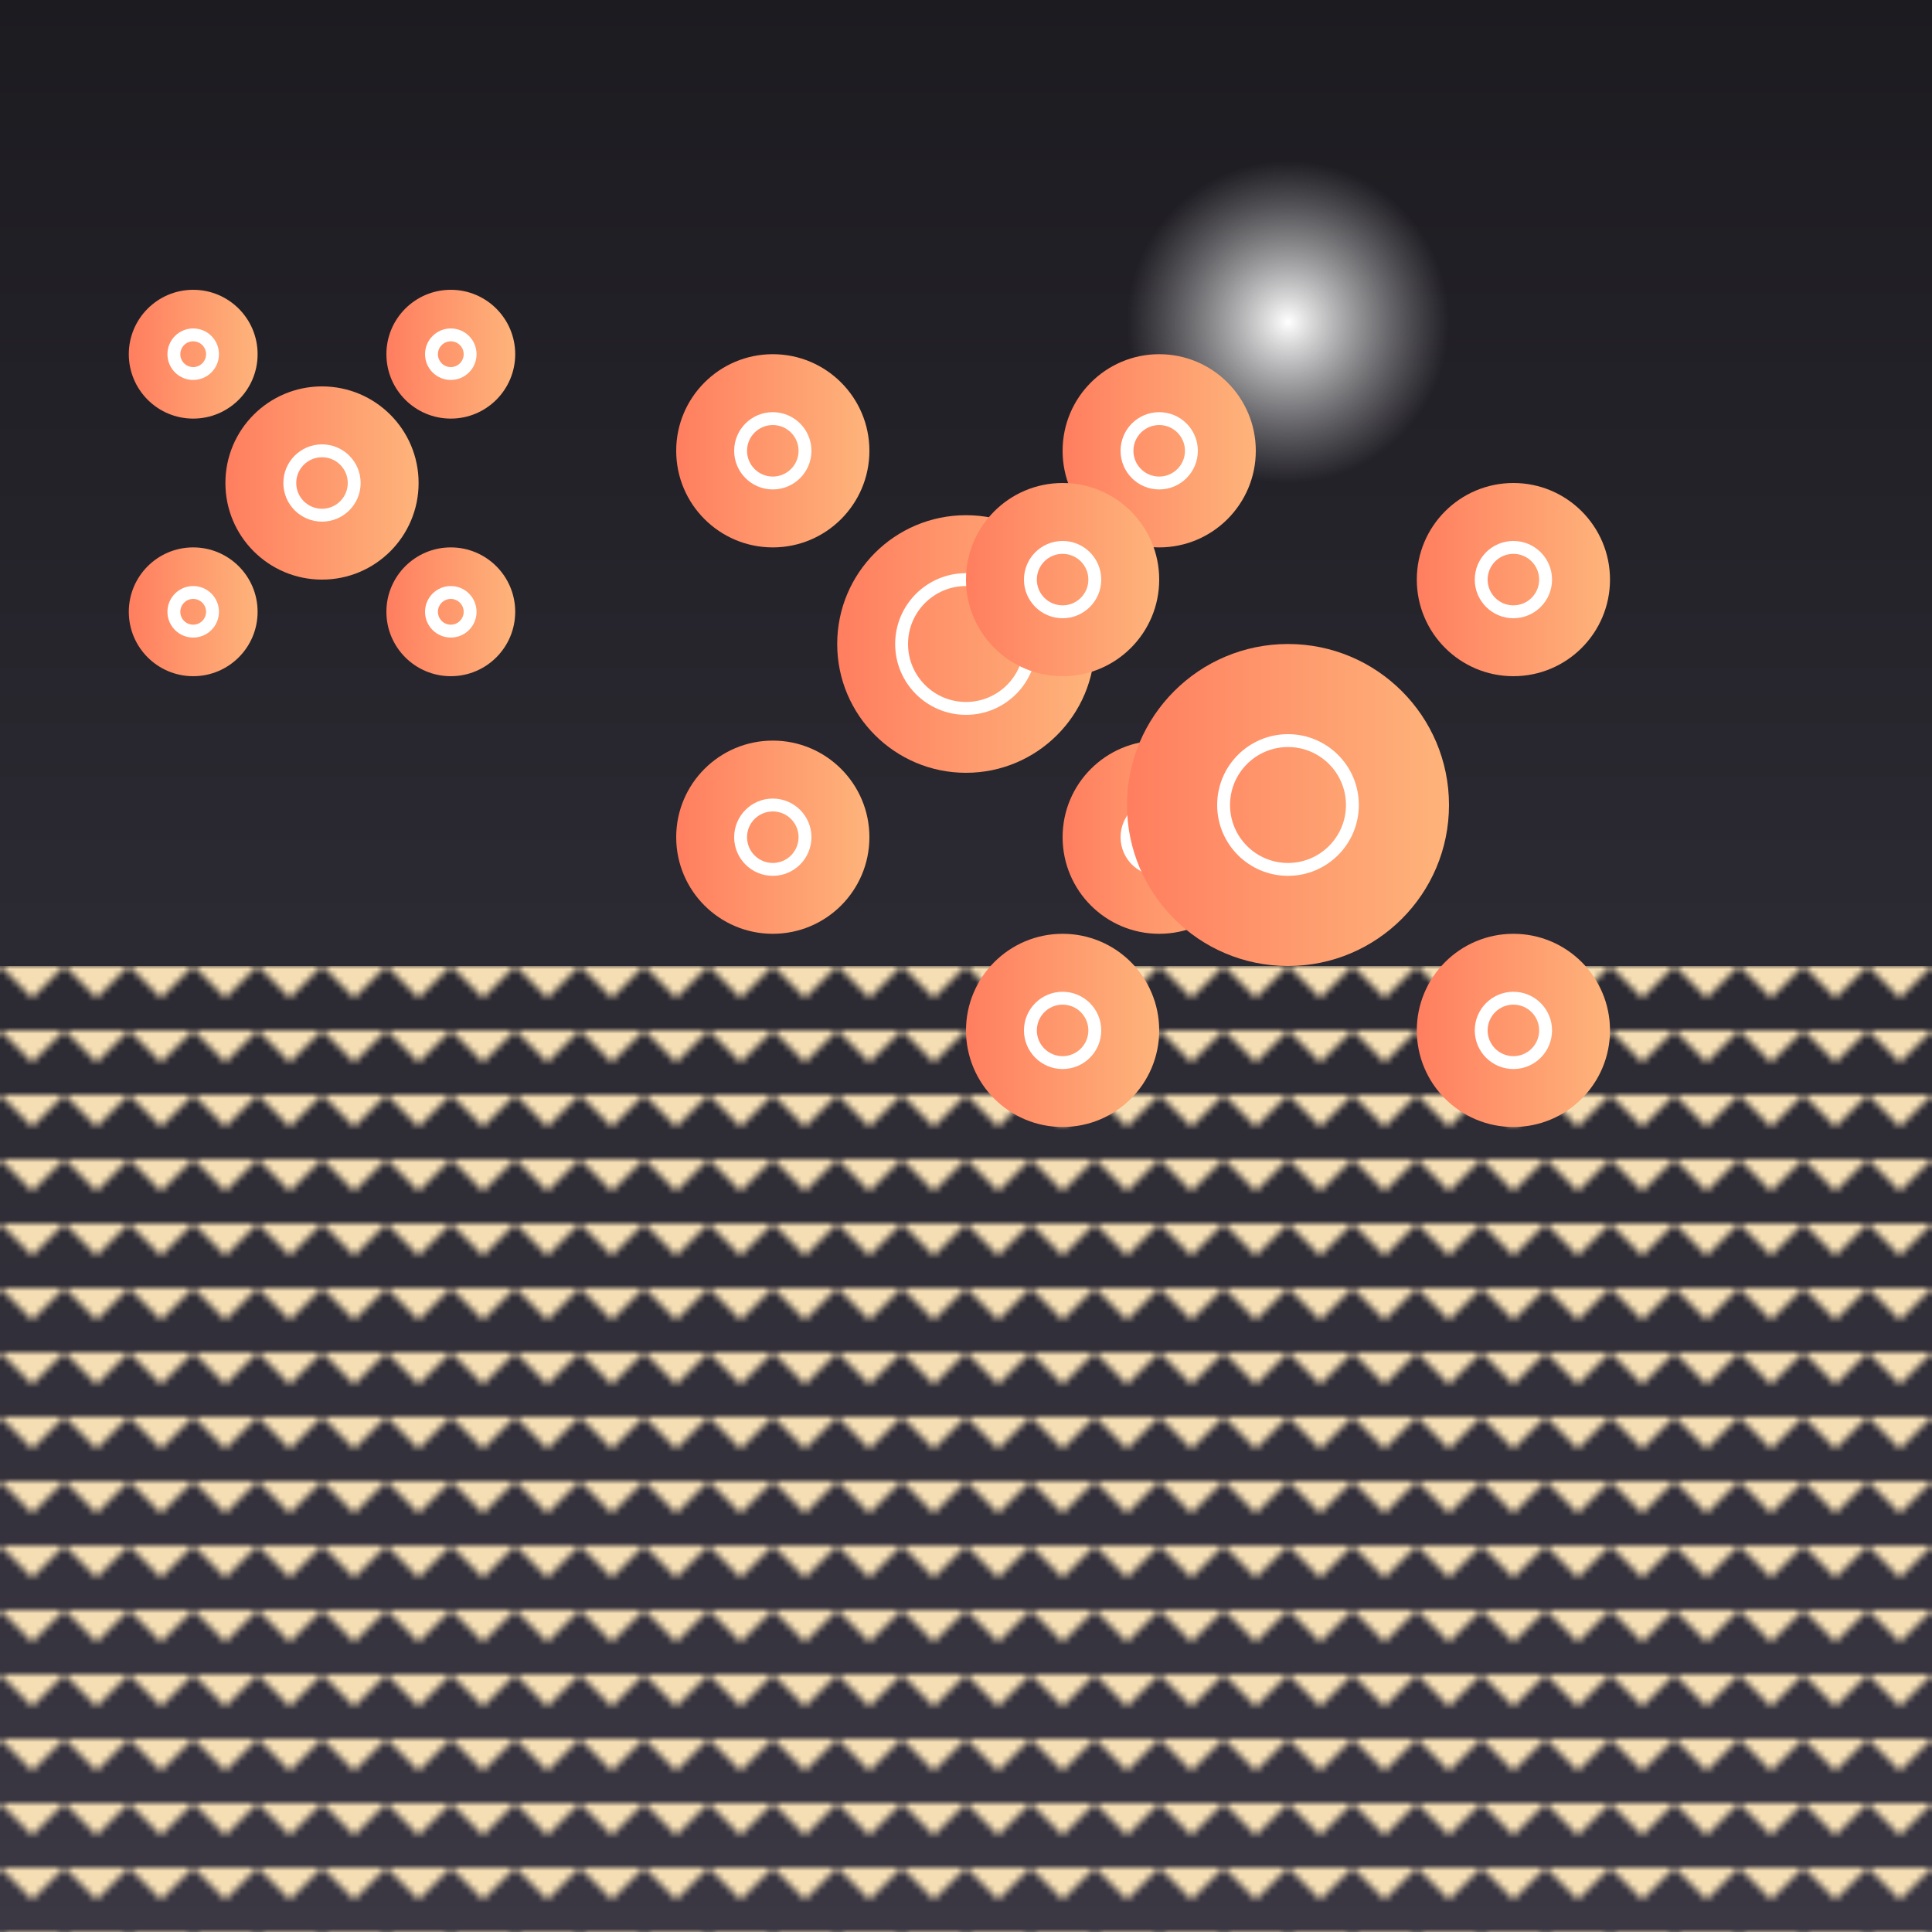
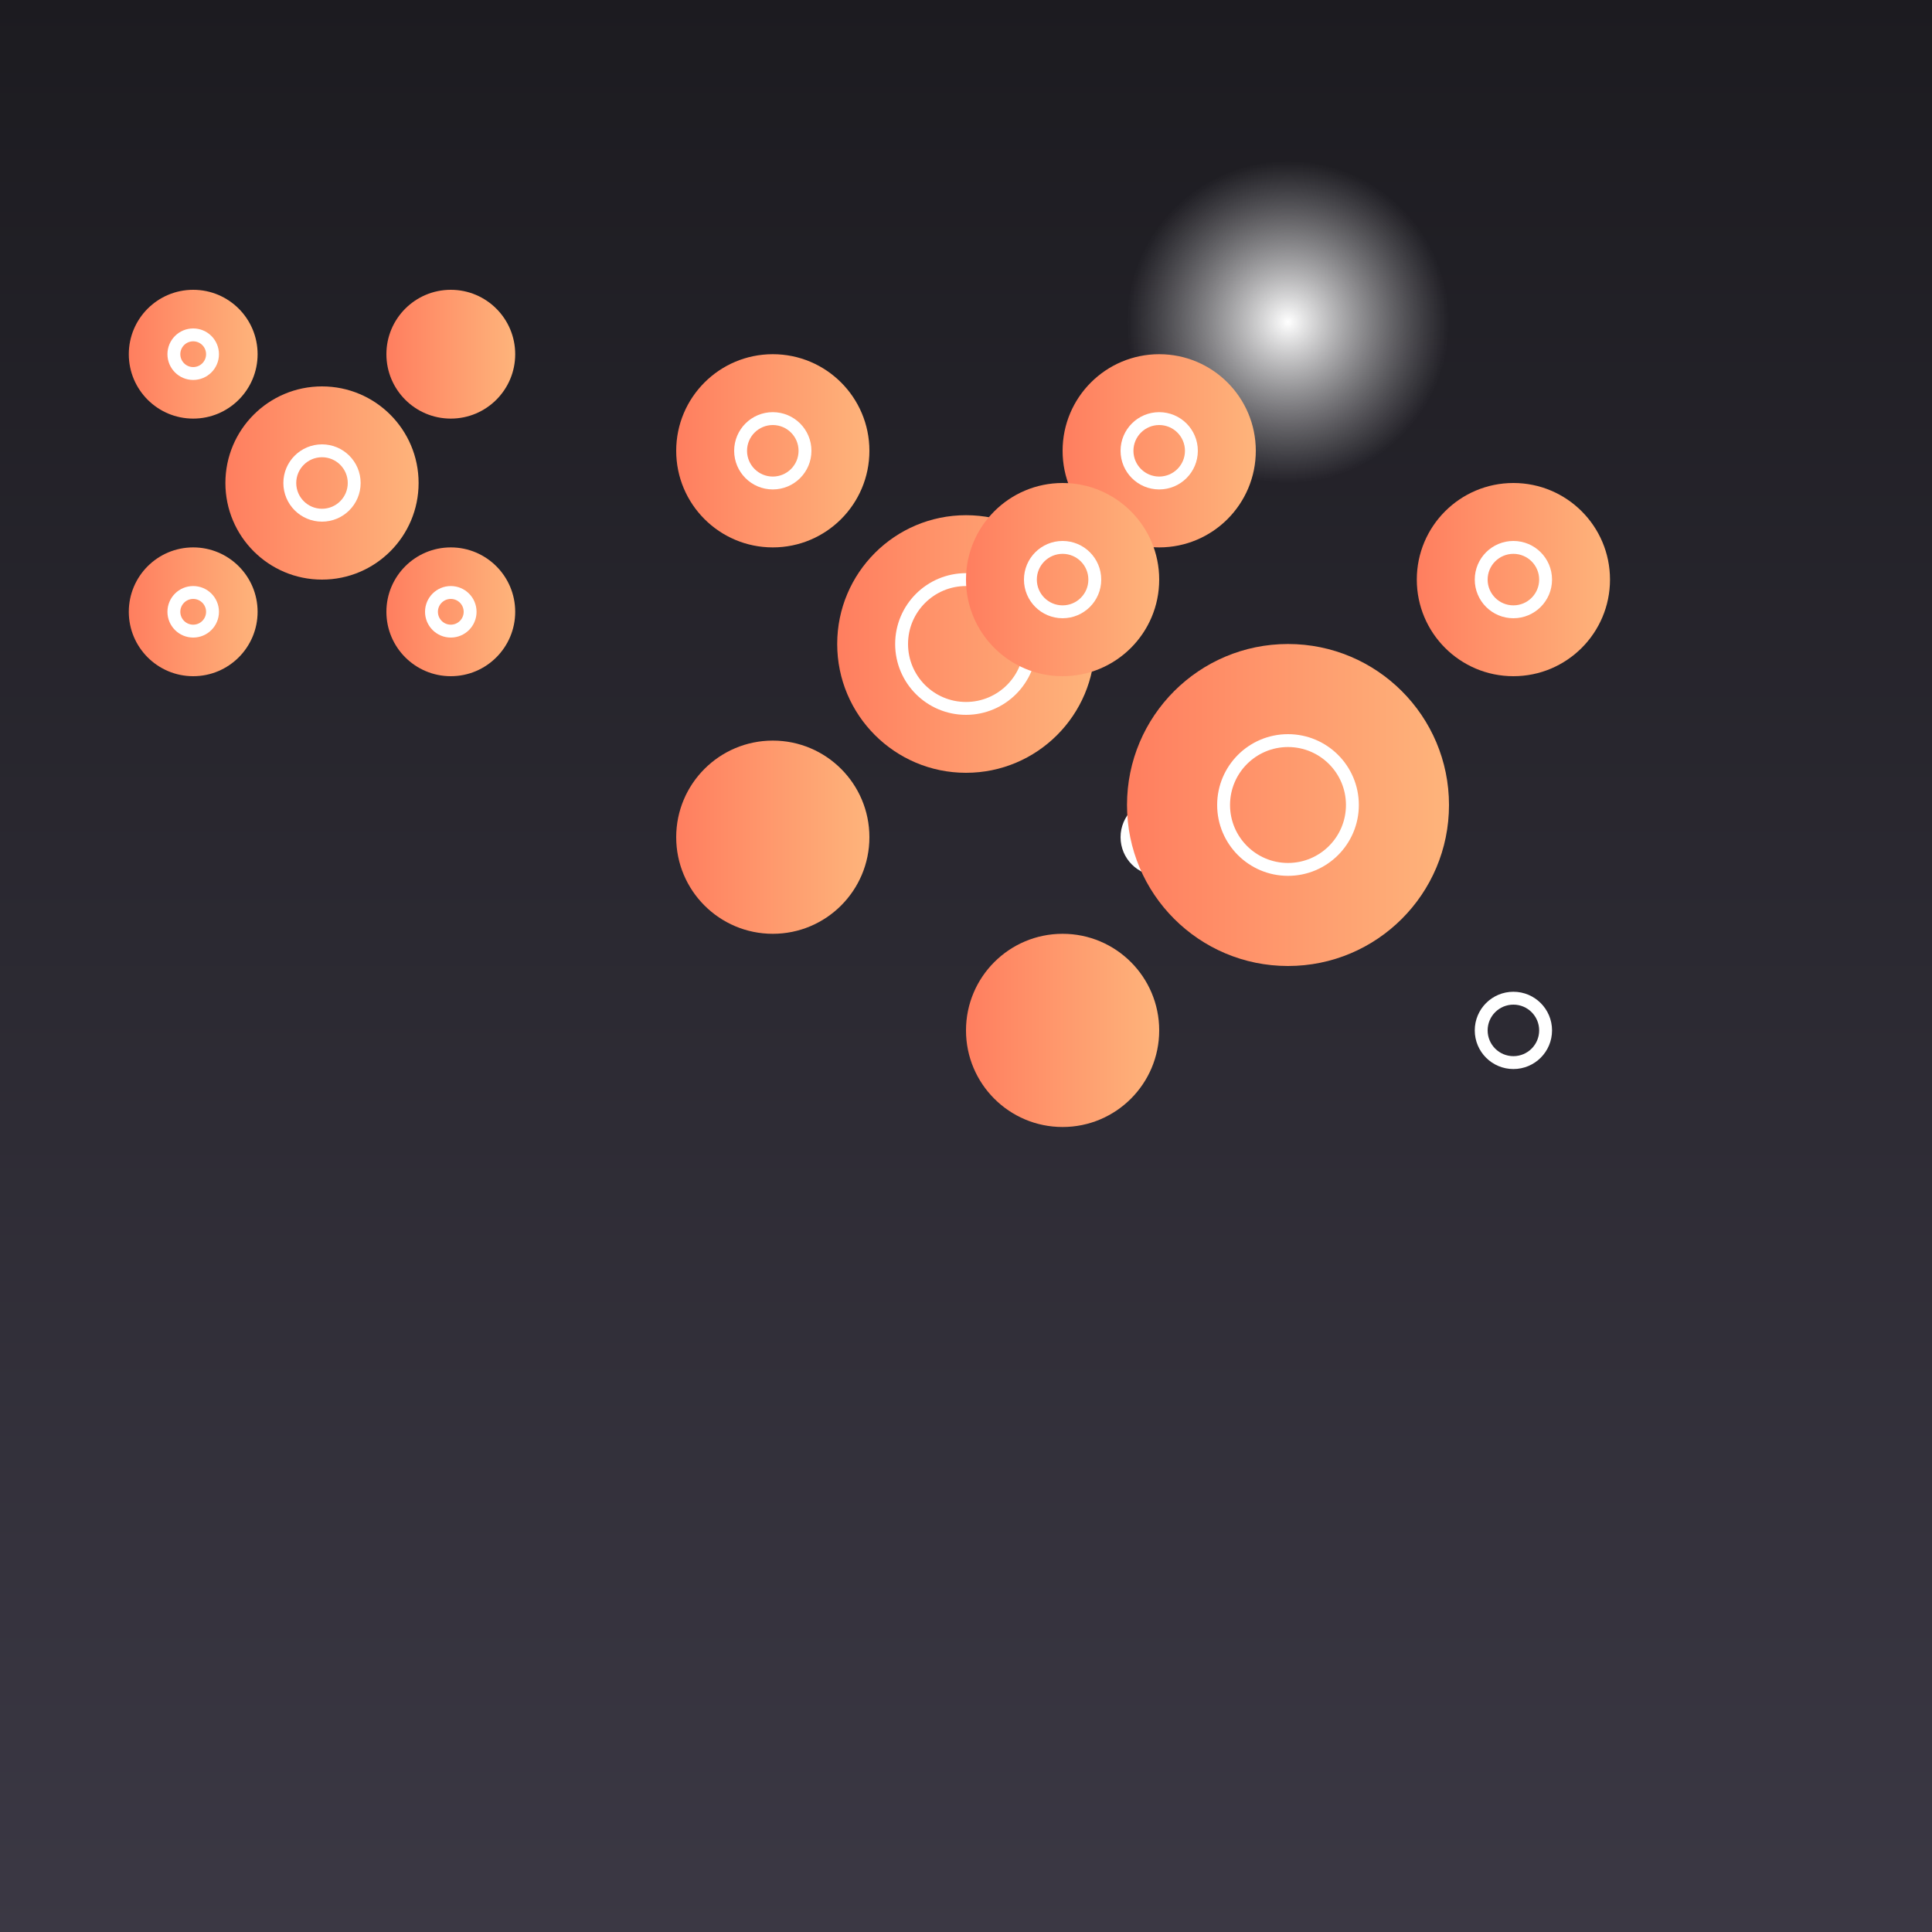
<svg xmlns="http://www.w3.org/2000/svg" viewBox="0 0 300 300">
  <defs>
    <linearGradient id="skyGradient" x1="0" y1="0" x2="0" y2="1">
      <stop offset="0" stop-color="#1c1b20" />
      <stop offset="1" stop-color="#3b3844" />
    </linearGradient>
    <radialGradient id="moonGradient" cx="50%" cy="50%" r="50%">
      <stop offset="0%" style="stop-color:#fff;stop-opacity:1" />
      <stop offset="100%" style="stop-color:#ccc;stop-opacity:0" />
    </radialGradient>
    <linearGradient id="jellyGradient" x1="0" y1="0" x2="1" y2="0">
      <stop offset="0%" style="stop-color:#ff7e5f;stop-opacity:1" />
      <stop offset="100%" style="stop-color:#feb47b;stop-opacity:1" />
    </linearGradient>
    <pattern id="desertPattern" patternUnits="userSpaceOnUse" width="10" height="10">
-       <path d="M0 0 L10 0 L5 5 Z" fill="#f5deb3" />
+       <path d="M0 0 L10 0 Z" fill="#f5deb3" />
    </pattern>
  </defs>
  <rect width="100%" height="100%" fill="url(#skyGradient)" />
  <circle cx="200" cy="50" r="25" fill="url(#moonGradient)" />
  <rect x="0" y="150" width="300" height="150" fill="url(#desertPattern)" />
  <g transform="translate(150, 100)">
    <circle cx="0" cy="0" r="20" fill="url(#jellyGradient)" />
    <circle cx="-30" cy="-30" r="15" fill="url(#jellyGradient)" />
    <circle cx="30" cy="-30" r="15" fill="url(#jellyGradient)" />
    <circle cx="-30" cy="30" r="15" fill="url(#jellyGradient)" />
-     <circle cx="30" cy="30" r="15" fill="url(#jellyGradient)" />
    <circle cx="0" cy="0" r="10" fill="none" stroke="#fff" stroke-width="2" />
    <circle cx="-30" cy="-30" r="5" fill="none" stroke="#fff" stroke-width="2" />
    <circle cx="30" cy="-30" r="5" fill="none" stroke="#fff" stroke-width="2" />
-     <circle cx="-30" cy="30" r="5" fill="none" stroke="#fff" stroke-width="2" />
    <circle cx="30" cy="30" r="5" fill="none" stroke="#fff" stroke-width="2" />
  </g>
  <g transform="translate(50, 75)">
    <circle cx="0" cy="0" r="15" fill="url(#jellyGradient)" />
    <circle cx="-20" cy="-20" r="10" fill="url(#jellyGradient)" />
    <circle cx="20" cy="-20" r="10" fill="url(#jellyGradient)" />
    <circle cx="-20" cy="20" r="10" fill="url(#jellyGradient)" />
    <circle cx="20" cy="20" r="10" fill="url(#jellyGradient)" />
    <circle cx="0" cy="0" r="5" fill="none" stroke="#fff" stroke-width="2" />
    <circle cx="-20" cy="-20" r="3" fill="none" stroke="#fff" stroke-width="2" />
-     <circle cx="20" cy="-20" r="3" fill="none" stroke="#fff" stroke-width="2" />
    <circle cx="-20" cy="20" r="3" fill="none" stroke="#fff" stroke-width="2" />
    <circle cx="20" cy="20" r="3" fill="none" stroke="#fff" stroke-width="2" />
  </g>
  <g transform="translate(200, 125)">
    <circle cx="0" cy="0" r="25" fill="url(#jellyGradient)" />
    <circle cx="-35" cy="-35" r="15" fill="url(#jellyGradient)" />
    <circle cx="35" cy="-35" r="15" fill="url(#jellyGradient)" />
    <circle cx="-35" cy="35" r="15" fill="url(#jellyGradient)" />
-     <circle cx="35" cy="35" r="15" fill="url(#jellyGradient)" />
    <circle cx="0" cy="0" r="10" fill="none" stroke="#fff" stroke-width="2" />
    <circle cx="-35" cy="-35" r="5" fill="none" stroke="#fff" stroke-width="2" />
    <circle cx="35" cy="-35" r="5" fill="none" stroke="#fff" stroke-width="2" />
-     <circle cx="-35" cy="35" r="5" fill="none" stroke="#fff" stroke-width="2" />
    <circle cx="35" cy="35" r="5" fill="none" stroke="#fff" stroke-width="2" />
  </g>
</svg>